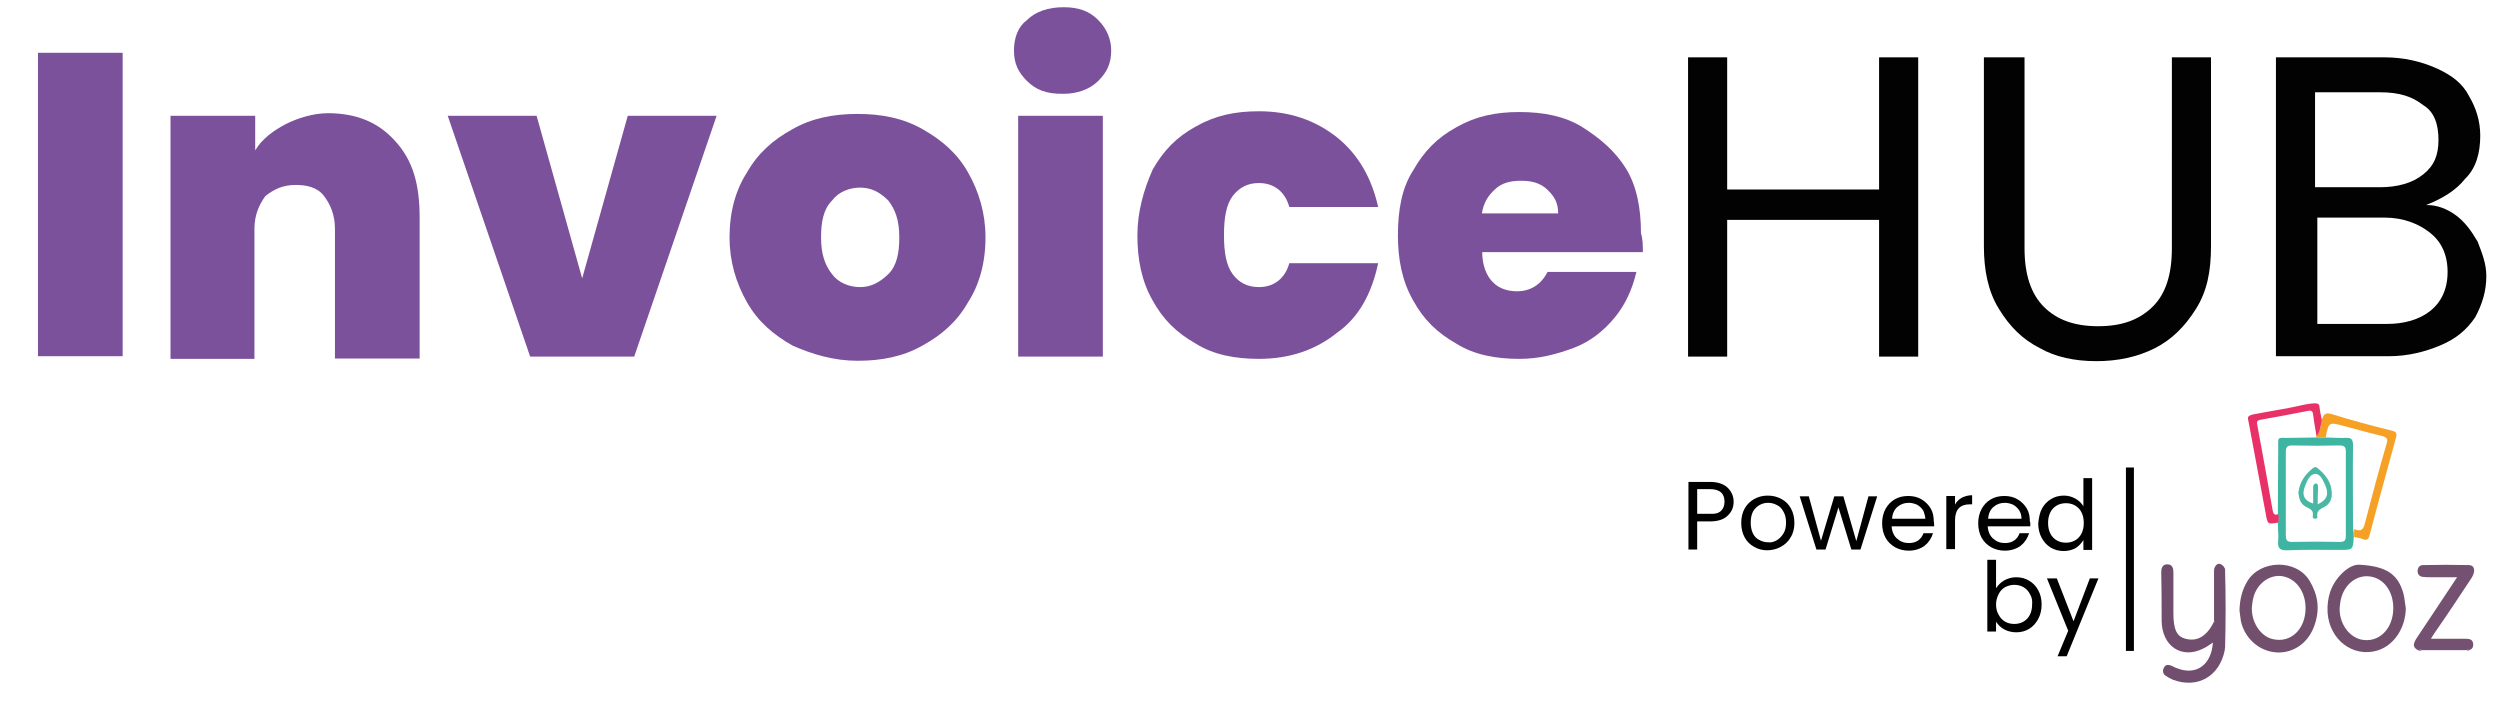
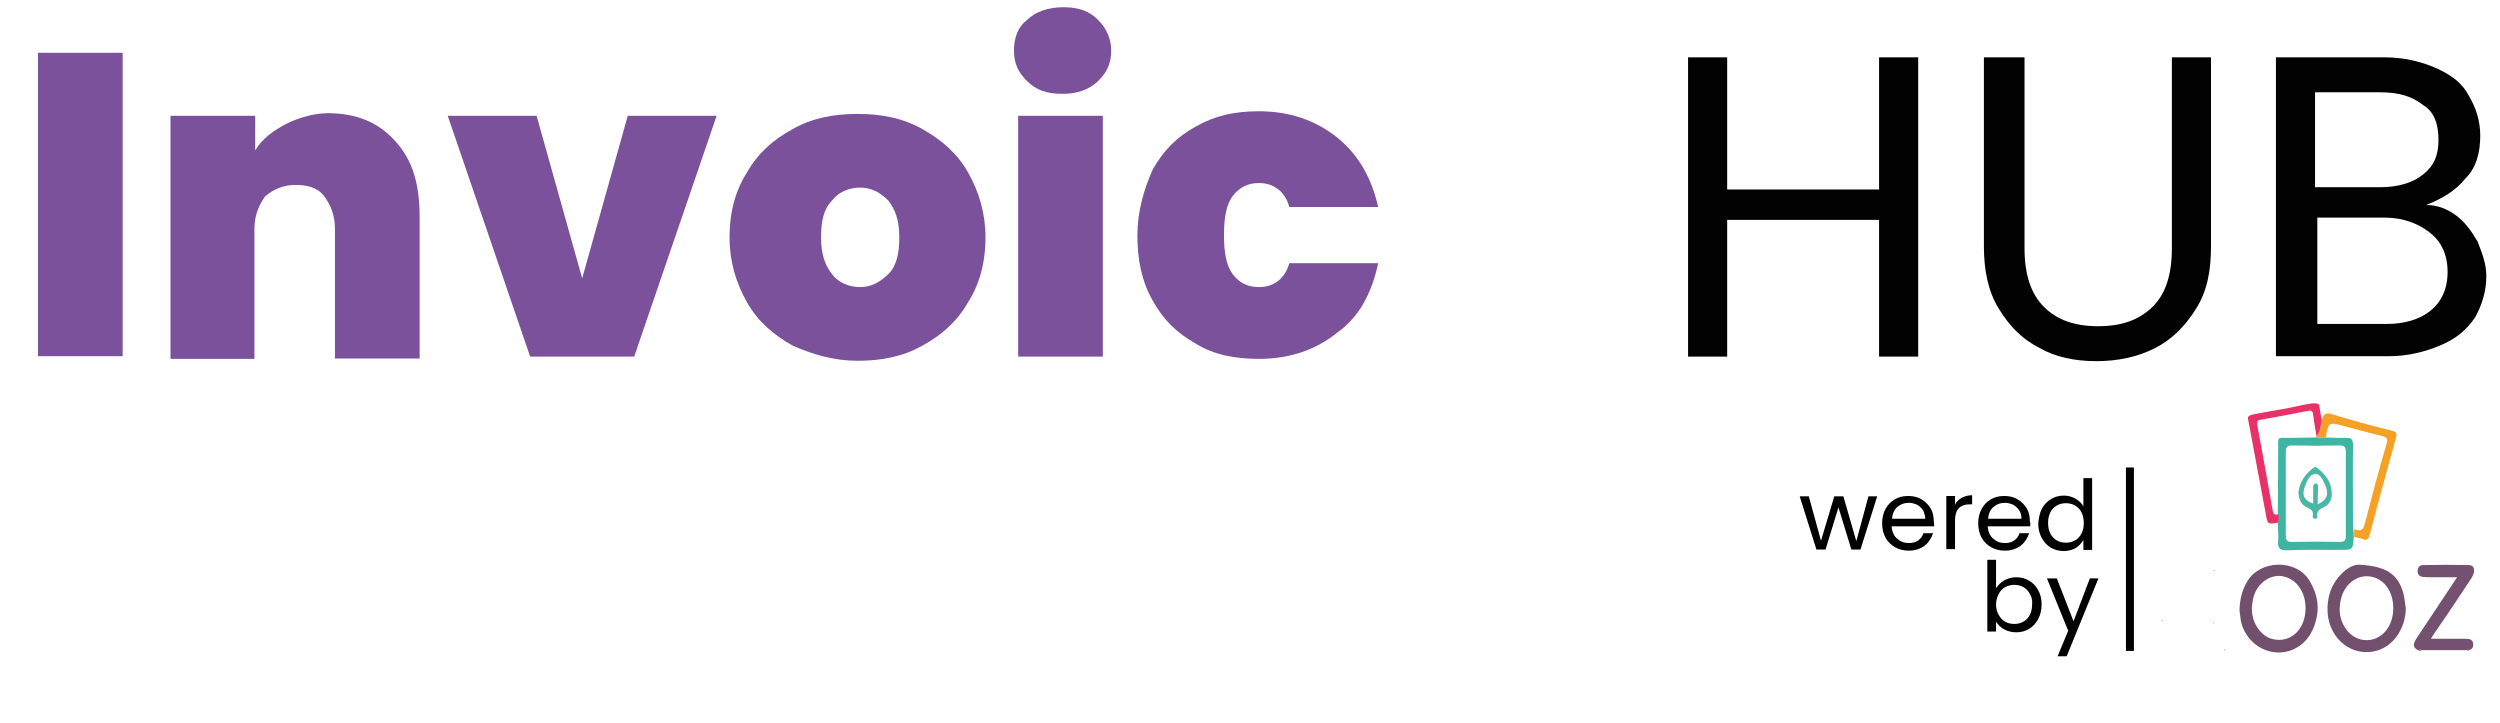
<svg xmlns="http://www.w3.org/2000/svg" version="1.1" id="Calque_1" x="0px" y="0px" viewBox="0 0 658.3 190.3" style="enable-background:new 0 0 658.3 190.3;" xml:space="preserve">
  <style type="text/css"> .st0{fill:#7C519C;} .st1{fill:#020203;} .st2{fill:#724E6E;} .st3{fill:#734F6E;} .st4{fill:#3DB5A2;} .st5{fill:#745170;} .st6{fill:#F6A126;} .st7{fill:#E73167;} .st8{fill:#653B60;} .st9{fill:#673D62;} .st10{fill:#48B7A4;} </style>
  <g>
    <path class="st0" d="M32.3,13.9v79.9H10V13.9H32.3z" />
    <path class="st0" d="M104.2,37.3c4.6,5.1,6.3,11.4,6.3,20v37.1H88.2V60.2c0-3.4-1.1-6.3-2.9-8.6c-1.7-2.3-4.6-2.9-7.4-2.9 c-3.4,0-5.7,1.1-8,2.9c-1.7,2.3-2.9,5.1-2.9,8.6v34.3H44.9v-64h22.3v9.1c1.7-2.9,4.6-5.1,8-6.9c3.4-1.7,7.4-2.9,11.4-2.9 C94,29.9,99.7,32.2,104.2,37.3z" />
    <path class="st0" d="M153.3,73.3l12-42.8h23.4l-21.7,63.4h-27.4l-21.7-63.4h23.4L153.3,73.3z" />
    <path class="st0" d="M208.7,91c-5.1-2.9-9.1-6.3-12-11.4c-2.9-5.1-4.6-10.8-4.6-17.1c0-6.9,1.7-12.6,4.6-17.1 c2.9-5.1,6.9-8.6,12-11.4c5.1-2.9,10.8-4,17.1-4c6.3,0,12,1.1,17.1,4s9.1,6.3,12,11.4c2.9,5.1,4.6,10.8,4.6,17.1 c0,6.9-1.7,12.6-4.6,17.1c-2.9,5.1-6.9,8.6-12,11.4c-5.1,2.9-10.8,4-17.1,4C219.6,95,213.9,93.3,208.7,91z M233.9,72.2 c2.3-2.3,2.9-5.7,2.9-9.7c0-4.6-1.1-7.4-2.9-9.7c-2.3-2.3-4.6-3.4-7.4-3.4s-5.7,1.1-7.4,3.4c-2.3,2.3-2.9,5.7-2.9,9.7 c0,4.6,1.1,7.4,2.9,9.7c1.7,2.3,4.6,3.4,7.4,3.4S231.6,74.4,233.9,72.2z" />
    <path class="st0" d="M270.4,21.3c-2.3-2.3-3.4-4.6-3.4-8c0-3.4,1.1-6.3,3.4-8c2.3-2.3,5.7-3.4,9.7-3.4s6.9,1.1,9.1,3.4 c2.3,2.3,3.4,5.1,3.4,8c0,3.4-1.1,5.7-3.4,8c-2.3,2.3-5.7,3.4-9.1,3.4C275.5,24.8,272.7,23.6,270.4,21.3z M290.4,30.5v63.4h-22.3 V30.5H290.4z" />
    <path class="st0" d="M303.5,44.7c2.9-5.1,6.3-8.6,11.4-11.4c5.1-2.9,10.3-4,16.6-4c8,0,14.8,2.3,20.6,6.9 c5.7,4.6,9.1,10.8,10.8,18.3h-23.4c-1.1-4-4-6.3-8-6.3c-2.9,0-5.1,1.1-6.9,3.4c-1.7,2.3-2.3,5.7-2.3,10.3s0.6,8,2.3,10.3 c1.7,2.3,4,3.4,6.9,3.4c4,0,6.9-2.3,8-6.3h23.4c-1.7,8-5.1,14.3-10.8,18.3c-5.7,4.6-12.6,6.9-20.6,6.9c-6.3,0-12-1.1-16.6-4 c-5.1-2.9-8.6-6.3-11.4-11.4c-2.9-5.1-4-10.8-4-17.1S301.2,49.9,303.5,44.7z" />
-     <path class="st0" d="M432.6,66.4h-42.3c0,3.4,1.1,6.3,2.9,8c1.7,1.7,4,2.3,6.3,2.3c3.4,0,6.3-1.7,8-5.1h23.4 c-1.1,4.6-2.9,8.6-5.7,12s-6.3,6.3-10.8,8c-4.6,1.7-9.1,2.9-14.3,2.9c-6.3,0-12-1.1-16.6-4c-5.1-2.9-8.6-6.3-11.4-11.4 c-2.9-5.1-4-10.8-4-17.1c0-6.9,1.1-12.6,4-17.1c2.9-5.1,6.3-8.6,11.4-11.4c5.1-2.9,10.3-4,16.6-4s12,1.1,16.6,4 c4.6,2.9,8.6,6.3,11.4,10.8s4,10.3,4,17.1C432.6,63,432.6,64.7,432.6,66.4z M410.3,56.2c0-2.9-1.1-4.6-2.9-6.3s-4-2.3-6.9-2.3 s-5.1,0.6-6.9,2.3s-2.9,3.4-3.4,6.3H410.3z" />
    <path class="st1" d="M505.1,15.1v78.8h-10.3v-36h-40v36h-10.3V15.1h10.3v34.8h40V15.1L505.1,15.1z" />
    <path class="st1" d="M533.1,15.1v50.3c0,6.9,1.7,12,5.1,15.4s8,5.1,14.3,5.1c6.3,0,10.8-1.7,14.3-5.1s5.1-8.6,5.1-15.4V15.1h10.3 v49.7c0,6.9-1.1,12-4,16.6c-2.9,4.6-6.3,8-10.8,10.3c-4.6,2.3-9.7,3.4-15.4,3.4s-10.8-1.1-14.8-3.4c-4.6-2.3-8-5.7-10.8-10.3 c-2.9-4.6-4-10.3-4-16.6V15.1H533.1z" />
    <path class="st1" d="M646.7,56.7c2.3,1.7,4,4,5.7,6.9c1.1,2.9,2.3,5.7,2.3,9.1c0,4-1.1,7.4-2.9,10.8c-2.3,3.4-5.1,5.7-9.1,7.4 s-8.6,2.9-13.7,2.9h-29.7V15.1h28.6c5.1,0,9.7,1.1,13.7,2.9s6.9,4,8.6,7.4c1.7,2.9,2.9,6.3,2.9,10.3c0,4.6-1.1,8.6-4,11.4 c-2.3,2.9-5.7,5.1-10.3,6.9C641.6,53.9,644.4,55,646.7,56.7z M609.6,49.3h17.1c4.6,0,8.6-1.1,11.4-3.4c2.9-2.3,4-5.1,4-9.1 s-1.1-7.4-4-9.1c-2.9-2.3-6.3-3.4-11.4-3.4h-17.1V49.3z M639.9,81.9c2.9-2.3,4.6-5.7,4.6-10.3c0-4.6-1.7-8-4.6-10.3 c-2.9-2.3-6.9-4-12-4h-17.7v28h18.3C633,85.3,637,84.2,639.9,81.9z" />
  </g>
  <g>
-     <path d="M454.9,135.8c-1,1-2.6,1.5-4.6,1.5h-3.4v7.4h-2.3v-17.8h5.7c2,0,3.5,0.5,4.6,1.5c1,1,1.6,2.2,1.6,3.7 C456.5,133.6,456,134.8,454.9,135.8z M453.2,134.5c0.6-0.6,0.9-1.4,0.9-2.4c0-2.2-1.3-3.3-3.8-3.3h-3.4v6.5h3.4 C451.6,135.4,452.6,135.1,453.2,134.5z" />
-     <path d="M461.9,144c-1.1-0.6-1.9-1.4-2.5-2.5c-0.6-1.1-0.9-2.4-0.9-3.8c0-1.4,0.3-2.7,0.9-3.8c0.6-1.1,1.5-1.9,2.5-2.5 c1.1-0.6,2.3-0.9,3.6-0.9c1.3,0,2.5,0.3,3.6,0.9c1.1,0.6,1.9,1.4,2.5,2.5c0.6,1.1,0.9,2.4,0.9,3.8c0,1.4-0.3,2.7-1,3.8 c-0.6,1.1-1.5,1.9-2.6,2.5c-1.1,0.6-2.3,0.9-3.6,0.9C464.1,144.9,462.9,144.6,461.9,144z M467.8,142.3c0.7-0.4,1.3-1,1.8-1.8 c0.5-0.8,0.7-1.7,0.7-2.9c0-1.1-0.2-2.1-0.7-2.9c-0.4-0.8-1-1.4-1.7-1.7c-0.7-0.4-1.5-0.6-2.3-0.6c-0.9,0-1.6,0.2-2.3,0.6 c-0.7,0.4-1.3,1-1.7,1.7c-0.4,0.8-0.6,1.7-0.6,2.9c0,1.1,0.2,2.1,0.6,2.9c0.4,0.8,1,1.4,1.7,1.7c0.7,0.4,1.5,0.6,2.3,0.6 C466.3,142.9,467.1,142.7,467.8,142.3z" />
    <path d="M494.3,130.7l-4.4,14h-2.4l-3.4-11.1l-3.4,11.1h-2.4l-4.4-14h2.4l3.2,11.7l3.5-11.7h2.4l3.4,11.8l3.2-11.8H494.3z" />
    <path d="M509.3,138.6h-11.2c0.1,1.4,0.6,2.5,1.4,3.2c0.9,0.8,1.9,1.2,3.1,1.2c1,0,1.8-0.2,2.5-0.7c0.7-0.5,1.1-1.1,1.4-1.9h2.5 c-0.4,1.3-1.1,2.4-2.2,3.3c-1.1,0.8-2.5,1.3-4.2,1.3c-1.3,0-2.5-0.3-3.6-0.9c-1-0.6-1.9-1.4-2.5-2.5c-0.6-1.1-0.9-2.4-0.9-3.8 c0-1.4,0.3-2.7,0.9-3.8c0.6-1.1,1.4-1.9,2.4-2.5c1-0.6,2.2-0.9,3.6-0.9c1.3,0,2.5,0.3,3.5,0.9s1.8,1.4,2.4,2.4 c0.6,1,0.8,2.2,0.8,3.4C509.3,137.6,509.3,138.1,509.3,138.6z M506.4,134.4c-0.4-0.6-0.9-1.1-1.6-1.5c-0.7-0.3-1.4-0.5-2.2-0.5 c-1.2,0-2.2,0.4-3,1.1c-0.8,0.7-1.3,1.8-1.4,3.1h8.8C506.9,135.8,506.7,135,506.4,134.4z" />
    <path d="M516.5,131.1c0.8-0.4,1.7-0.7,2.8-0.7v2.4h-0.6c-2.6,0-3.9,1.4-3.9,4.2v7.6h-2.3v-14h2.3v2.3 C515.1,132.2,515.7,131.6,516.5,131.1z" />
    <path d="M534.6,138.6h-11.2c0.1,1.4,0.6,2.5,1.4,3.2c0.9,0.8,1.9,1.2,3.1,1.2c1,0,1.8-0.2,2.5-0.7c0.7-0.5,1.1-1.1,1.4-1.9h2.5 c-0.4,1.3-1.1,2.4-2.2,3.3c-1.1,0.8-2.5,1.3-4.2,1.3c-1.3,0-2.5-0.3-3.6-0.9c-1-0.6-1.9-1.4-2.5-2.5c-0.6-1.1-0.9-2.4-0.9-3.8 c0-1.4,0.3-2.7,0.9-3.8c0.6-1.1,1.4-1.9,2.4-2.5c1-0.6,2.2-0.9,3.6-0.9c1.3,0,2.5,0.3,3.5,0.9s1.8,1.4,2.4,2.4 c0.6,1,0.8,2.2,0.8,3.4C534.7,137.6,534.6,138.1,534.6,138.6z M531.7,134.4c-0.4-0.6-0.9-1.1-1.6-1.5c-0.7-0.3-1.4-0.5-2.2-0.5 c-1.2,0-2.2,0.4-3,1.1c-0.8,0.7-1.3,1.8-1.4,3.1h8.8C532.3,135.8,532.1,135,531.7,134.4z" />
    <path d="M537.7,133.9c0.6-1.1,1.4-1.9,2.4-2.5s2.1-0.9,3.4-0.9c1.1,0,2.1,0.3,3,0.8c0.9,0.5,1.6,1.2,2.1,2v-7.4h2.3v18.9h-2.3v-2.6 c-0.5,0.8-1.1,1.5-2,2.1c-0.9,0.5-2,0.8-3.2,0.8c-1.2,0-2.4-0.3-3.4-0.9s-1.8-1.5-2.4-2.6c-0.6-1.1-0.9-2.4-0.9-3.8 C536.9,136.2,537.1,135,537.7,133.9z M548.1,134.9c-0.4-0.8-1-1.4-1.7-1.8c-0.7-0.4-1.5-0.6-2.4-0.6c-0.9,0-1.7,0.2-2.4,0.6 s-1.3,1-1.7,1.8c-0.4,0.8-0.6,1.7-0.6,2.8c0,1.1,0.2,2,0.6,2.8s1,1.4,1.7,1.8c0.7,0.4,1.5,0.6,2.4,0.6c0.9,0,1.7-0.2,2.4-0.6 c0.7-0.4,1.3-1,1.7-1.8c0.4-0.8,0.6-1.7,0.6-2.8C548.7,136.6,548.5,135.7,548.1,134.9z" />
    <path d="M527.8,152.8c0.9-0.5,2-0.8,3.1-0.8c1.3,0,2.4,0.3,3.4,0.9c1,0.6,1.8,1.4,2.4,2.5s0.9,2.3,0.9,3.8c0,1.4-0.3,2.7-0.9,3.8 c-0.6,1.1-1.4,2-2.4,2.6c-1,0.6-2.1,0.9-3.4,0.9c-1.2,0-2.3-0.3-3.2-0.8c-0.9-0.5-1.6-1.2-2.1-2v2.6h-2.3v-18.9h2.3v7.5 C526.2,154,526.9,153.3,527.8,152.8z M534.5,156.4c-0.4-0.8-1-1.4-1.7-1.8c-0.7-0.4-1.5-0.6-2.4-0.6c-0.8,0-1.6,0.2-2.4,0.6 c-0.7,0.4-1.3,1-1.7,1.8c-0.4,0.8-0.7,1.7-0.7,2.7c0,1.1,0.2,2,0.7,2.8c0.4,0.8,1,1.4,1.7,1.8c0.7,0.4,1.5,0.6,2.4,0.6 c0.9,0,1.7-0.2,2.4-0.6c0.7-0.4,1.3-1,1.7-1.8c0.4-0.8,0.6-1.7,0.6-2.8C535.2,158.1,535,157.2,534.5,156.4z" />
    <path d="M552.6,152.2l-8.4,20.6h-2.4l2.8-6.7l-5.6-13.8h2.6l4.4,11.3l4.3-11.3H552.6z" />
  </g>
  <rect x="559.8" y="123.1" width="2.1" height="48.3" />
  <g>
    <g>
-       <path class="st2" d="M585.8,171.3c-1.4,6.8-7.1,10.1-13.6,7.7c-0.7-0.3-1.4-0.7-2-1.1c-0.7-0.5-0.8-1.3-0.4-2.1 c0.5-0.9,1.2-0.8,2-0.5c0.5,0.2,0.9,0.5,1.3,0.6c5.1,2.1,9.2-0.7,9.6-6.7c-0.9,0.6-1.7,1.2-2.6,1.6c-5.6,2.8-10.8-0.6-10.9-7.3 c0,0,0.1-0.1,0.1-0.1c0-0.1-0.1-0.2-0.1-0.3c0-4.1,0-8.3-0.1-12.4c0-1.1,0.3-2.1,1.6-2.1c1.4,0,1.6,1.1,1.6,2.2 c0,3.6,0,7.1,0,10.7c0,4.3,0.9,6.1,3.2,6.7c3,0.8,5.5-0.6,7.4-4.3c0.1,0,0.2-0.1,0.2-0.1c0-0.1-0.1-0.2-0.1-0.3 c0-4.4,0-8.9,0-13.3c0.1,0,0.2-0.1,0.1-0.1c0-0.1-0.1-0.2-0.1-0.3c0.5-1.3,1.3-1.9,2.5-0.7c0.1,0.2,0.2,0.4,0.4,0.7 c0.2,7,0.2,14,0,21c-0.1,0-0.1,0.1-0.1,0.1C585.7,171.1,585.8,171.2,585.8,171.3z" />
      <path class="st3" d="M633.5,160.2c-0.1,5.3-3.2,9.8-7.5,11.1c-6.4,1.9-12.6-2.8-13.1-10c-0.1-1.9,0.1-3.7,0.7-5.5 c1.3-3.8,5-7.3,7.7-7.1c7.1,0.4,10.2,2.5,11.6,7.7C633.2,157.7,633.3,159,633.5,160.2z M630.2,160.1c0-4.4-2.5-7.8-6.1-8.3 c-3.2-0.5-6.4,1.7-7.5,5.3c-0.3,0.9-0.4,1.8-0.5,2.7c-0.3,4,2.2,7.8,5.6,8.6C626.3,169.4,630.2,165.7,630.2,160.1z" />
      <path class="st3" d="M589.7,160.7c0.1-3,0.7-5.4,2.1-7.7c3.4-5.6,12.9-5.9,16.4,0c2.2,3.7,2.7,7.4,1.3,11.5 c-1.5,4.6-5.4,7.5-9.9,7.3c-4.5-0.2-8.4-3.5-9.5-8.1C589.9,162.5,589.8,161.4,589.7,160.7z M607.1,160.1c0-4.4-2.6-7.9-6.3-8.4 c-3.2-0.4-6.4,1.9-7.4,5.5c-0.2,0.7-0.3,1.5-0.4,2.3c-0.4,4.1,2.2,8.1,5.5,8.8C603.2,169.4,607.1,165.7,607.1,160.1z" />
      <path class="st4" d="M619.8,141.3c-0.2,3.5-0.2,3.5-3.7,3.5c-4.6,0-9.1-0.1-13.7,0.1c-2.2,0.1-2.7-0.6-2.5-2.6 c0.1-1.5-0.1-3.1-0.1-4.7c0.2-0.7,0.2-1.4,0-2.2c0-5.8,0.1-11.5,0.1-17.3c0-3.2-0.4-2.8,2.9-2.8c2.3,0,4.7-0.1,7-0.1 c0.8,0,1.7,0,2.5,0c1.8,0,3.6,0.2,5.3,0.1c1.6-0.1,2,0.4,2,2c-0.1,7.3,0,14.6,0,22C619.8,139.9,619.8,140.6,619.8,141.3z M601.9,130c0,3.6,0,7.3,0,10.9c0,1.2,0.2,1.8,1.6,1.8c4.2-0.1,8.4-0.1,12.6,0c1.2,0,1.6-0.3,1.6-1.6c0-7.4,0-14.8,0-22.2 c0-1.2-0.4-1.6-1.6-1.6c-4.2,0.1-8.4,0.1-12.6,0c-1.4,0-1.6,0.6-1.6,1.8C601.9,122.8,601.9,126.4,601.9,130z" />
      <path class="st5" d="M636.9,171.3c-1.8-0.8-1.4-1.9-0.6-3.2c3.5-5.2,6.9-10.4,10.7-16.1c-2.6,0-4.8,0-7,0c-0.7,0-1.4,0-2.1-0.1 c-0.8-0.1-1.3-0.7-1.3-1.5c0-0.9,0.5-1.6,1.4-1.6c4.1-0.1,8.1-0.1,12.2,0c1.5,0.1,1.7,1.7,0.6,3.4c-3.1,4.7-6.2,9.4-9.4,14 c-0.4,0.5-0.7,1.1-1.3,2c3.2,0,6.2,0,9.1,0c0.9,0,1.8,0.1,2,1.1c0.2,1-0.2,1.7-1.1,1.9c-0.2-0.2-0.3-0.2-0.4,0c-4,0-8,0-12,0 C637.5,170.9,637.2,170.9,636.9,171.3z" />
      <path class="st6" d="M612.4,115.2c-0.8,0-1.7,0-2.5,0c0-0.1,0-0.3,0.1-0.4c1-1.2,1-2.8,1.4-4.2c0.4-1.6,1-2.1,2.8-1.5 c5.1,1.6,10.4,3,15.6,4.3c1.3,0.3,1.4,0.8,1.1,1.9c-2.3,8.5-4.7,17-6.9,25.5c-0.3,1.3-0.8,1.6-2,1.1c-0.6-0.3-1.4-0.3-2.1-0.5 c0-0.7,0-1.4,0-2.1c1.9,0.9,2.5,0,2.9-1.8c1.8-6.9,3.6-13.7,5.6-20.5c0.4-1.3,0.3-1.8-1.2-2.2c-3.3-0.8-6.6-1.7-9.9-2.6 C613.2,111.1,613.2,111.1,612.4,115.2z" />
      <path class="st7" d="M611.4,110.7c-0.4,1.4-0.4,3-1.4,4.2c-0.3-1.9-0.7-3.8-0.9-5.7c-0.1-0.9-0.4-1.2-1.4-1 c-4.1,0.8-8.2,1.6-12.3,2.3c-1.1,0.2-1.2,0.5-1,1.5c1.4,7.4,2.7,14.8,4,22.2c0.2,0.9,0.3,1.6,1.5,1.2c0.2,0.7,0.2,1.4,0,2.2 c-2.8,0.5-2.8,0.5-3.3-2.4c-1.5-8-3-16.1-4.5-24.1c-0.2-1-0.6-1.6,1.3-2c3.1-0.6,6.2-1.1,9.4-1.7c2.2-0.4,4.4-1.1,6.7-1.2 c1.2,0,1.2,0.4,1.3,1.2C610.9,108.4,611.2,109.5,611.4,110.7z" />
      <path class="st8" d="M636.9,171.3c0.3-0.4,0.6-0.4,0.8,0C637.4,171.3,637.2,171.3,636.9,171.3z" />
      <path class="st9" d="M585.9,149.9c-0.1-0.2-0.2-0.4-0.4-0.7C585.6,149.5,585.8,149.7,585.9,149.9z" />
      <path class="st8" d="M583,150c0,0.1,0.1,0.2,0.1,0.3c0,0-0.1,0.1-0.1,0.1C582.9,150.2,582.9,150.1,583,150z" />
      <path class="st8" d="M569.3,163.2c0.1,0.1,0.1,0.2,0.1,0.3c0,0-0.1,0.1-0.1,0.1C569.2,163.5,569.2,163.4,569.3,163.2z" />
      <path class="st8" d="M582.9,163.7c0,0.1,0.1,0.2,0.1,0.3c0,0-0.1,0.1-0.2,0.1C582.9,163.9,582.9,163.8,582.9,163.7z" />
      <path class="st9" d="M585.8,171.3c0-0.1-0.1-0.2-0.1-0.3c0,0,0.1-0.1,0.1-0.1C585.9,171.1,585.9,171.2,585.8,171.3z" />
      <path class="st8" d="M649.7,171.3c0.1-0.2,0.2-0.2,0.4,0c0,0-0.2,0.1-0.2,0.1L649.7,171.3z" />
      <path class="st10" d="M605.2,129.8c0.3-2.8,1.7-4.8,3.8-6.5c0.5-0.4,0.9-0.4,1.3,0c2.1,1.7,3.6,3.7,3.7,6.4 c0.1,1.5-0.4,2.9-1.8,3.7c-1.1,0.6-2.3,1-2,2.7c0.1,0.3-0.3,0.5-0.6,0.5c-0.4,0-0.7-0.3-0.6-0.7c0.3-1.5-0.7-1.9-1.7-2.4 C605.8,132.8,605.4,131.4,605.2,129.8z M610.3,132.8c2.5-1.2,3-2.7,2-5c-0.6-1.3-1.3-3.1-2.7-3c-1.4,0.1-2.1,1.8-2.6,3.1 c-1,2.4-0.3,3.9,2.1,4.7c0-1.5,0-2.9,0-4.3c0-0.5,0.2-0.9,0.7-1c0.5,0,0.6,0.5,0.6,0.9C610.3,129.8,610.3,131.2,610.3,132.8z" />
    </g>
  </g>
</svg>